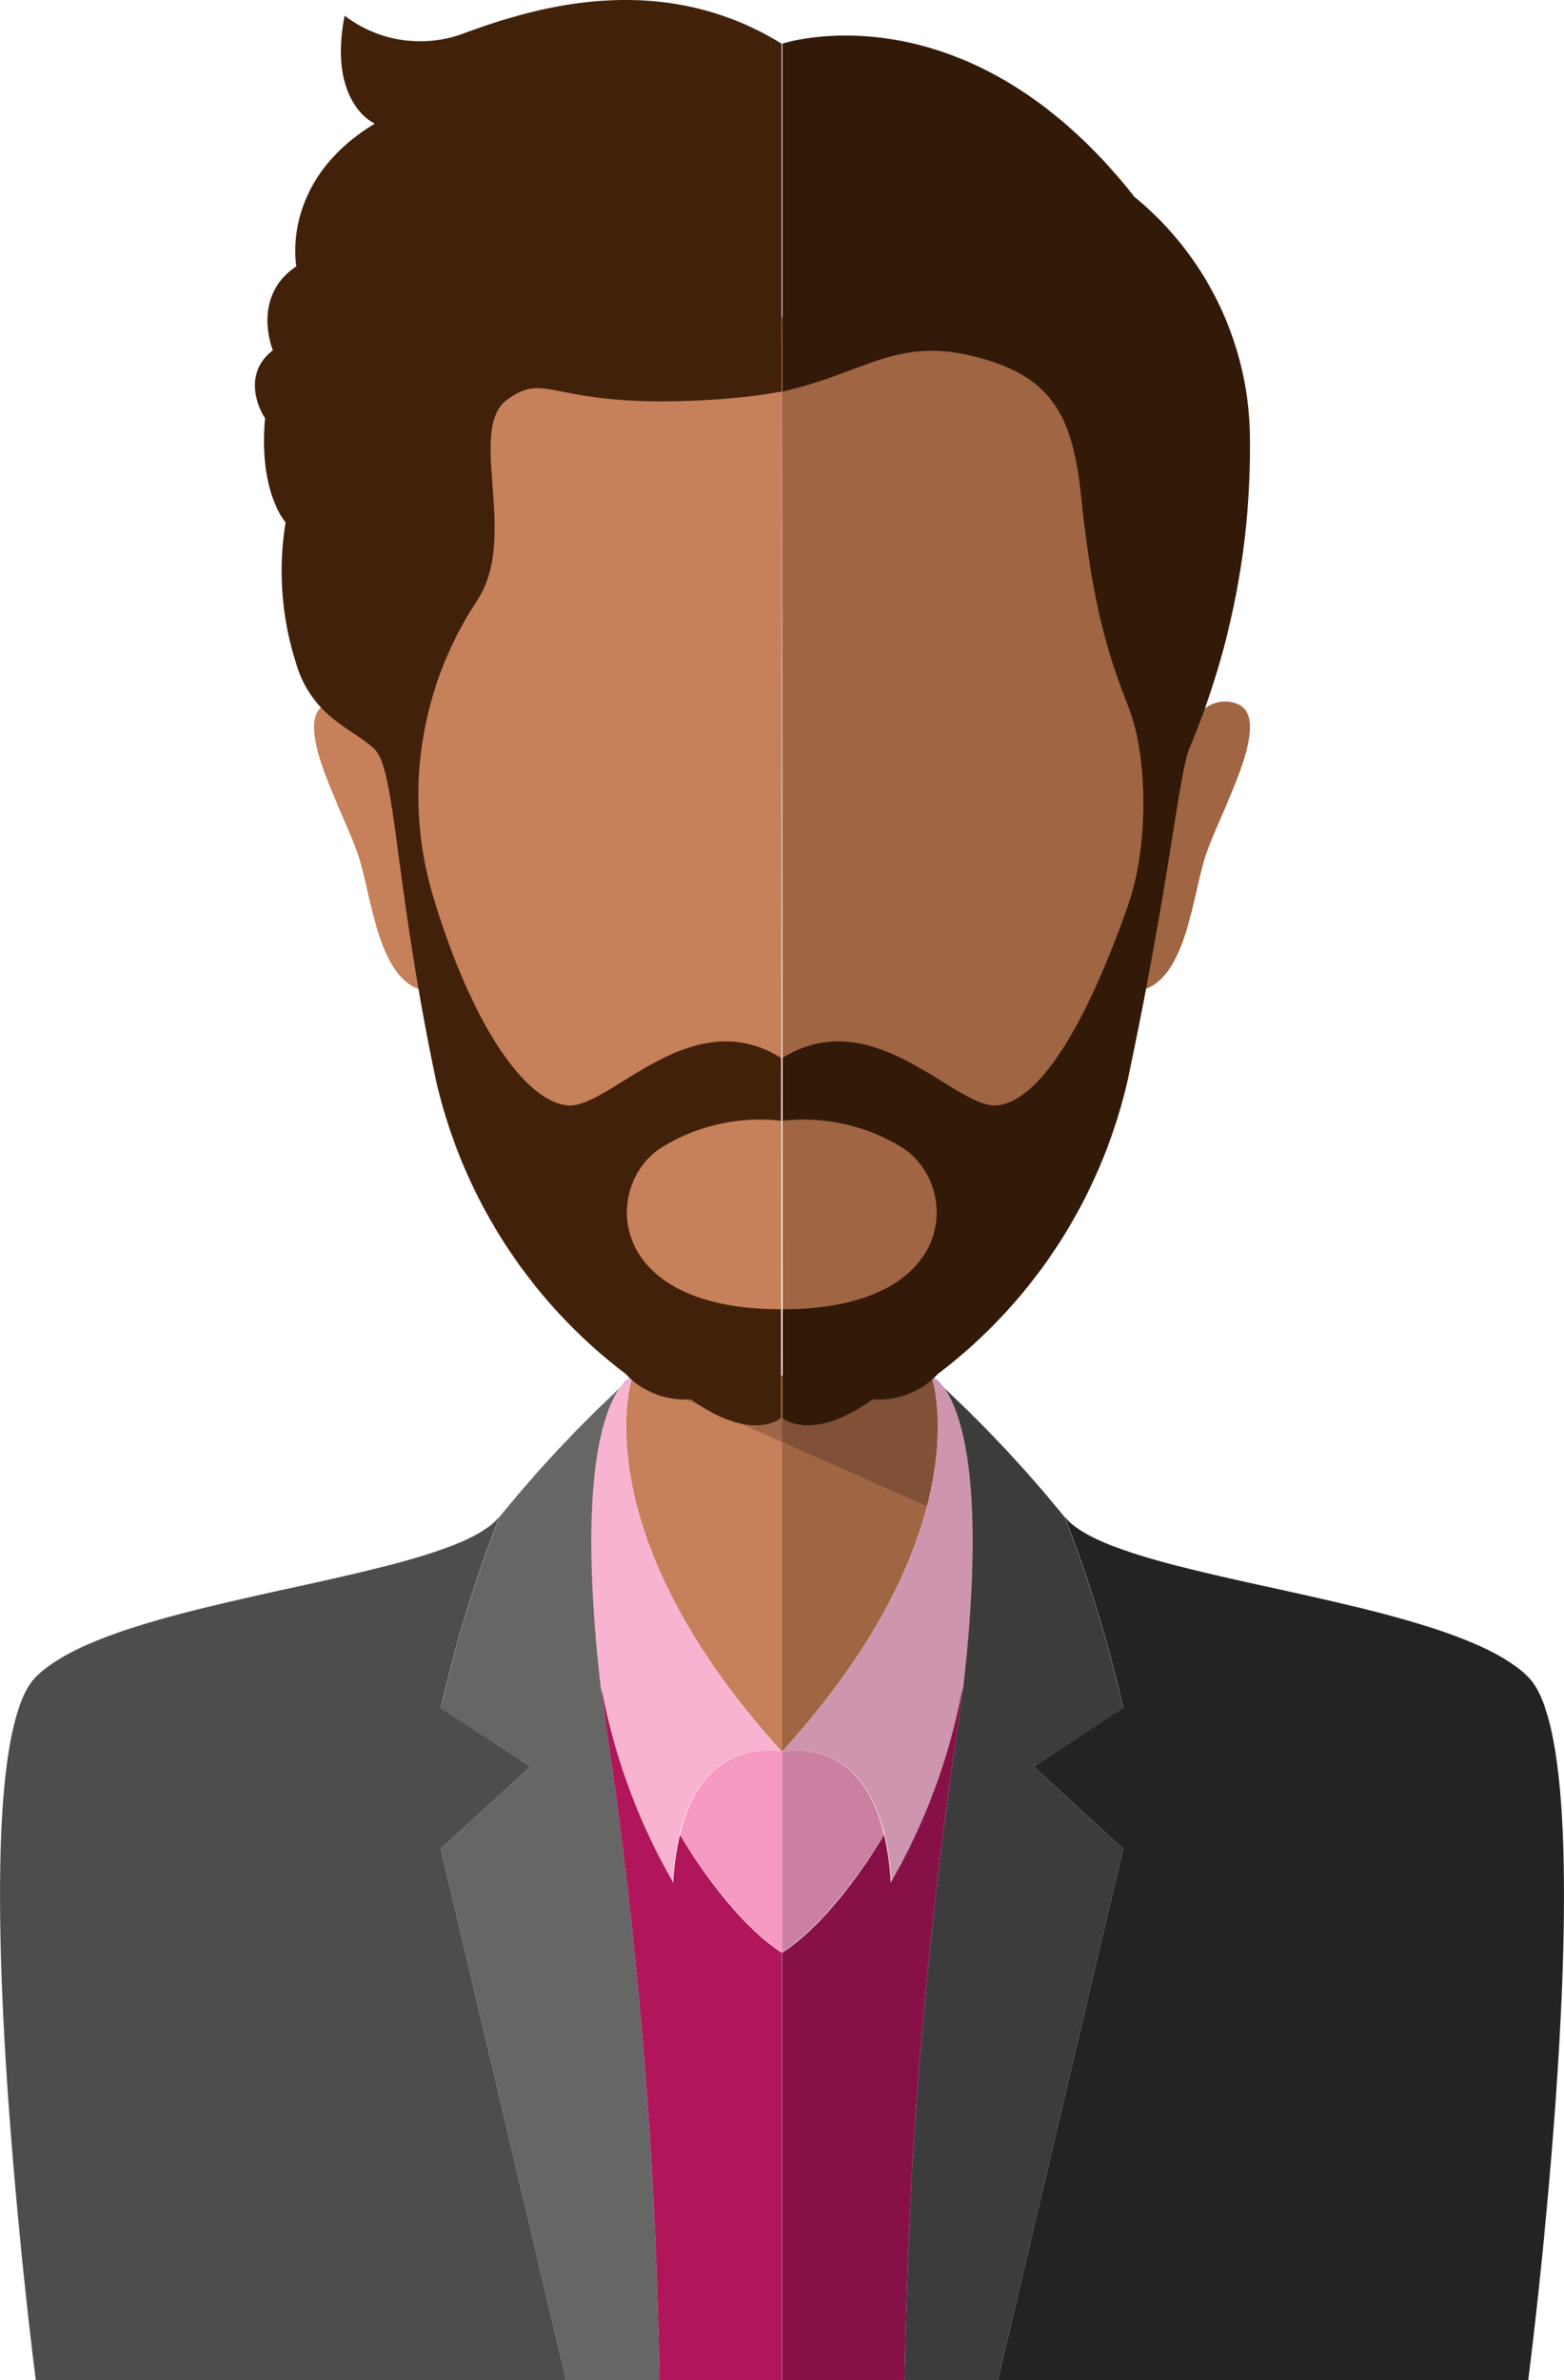
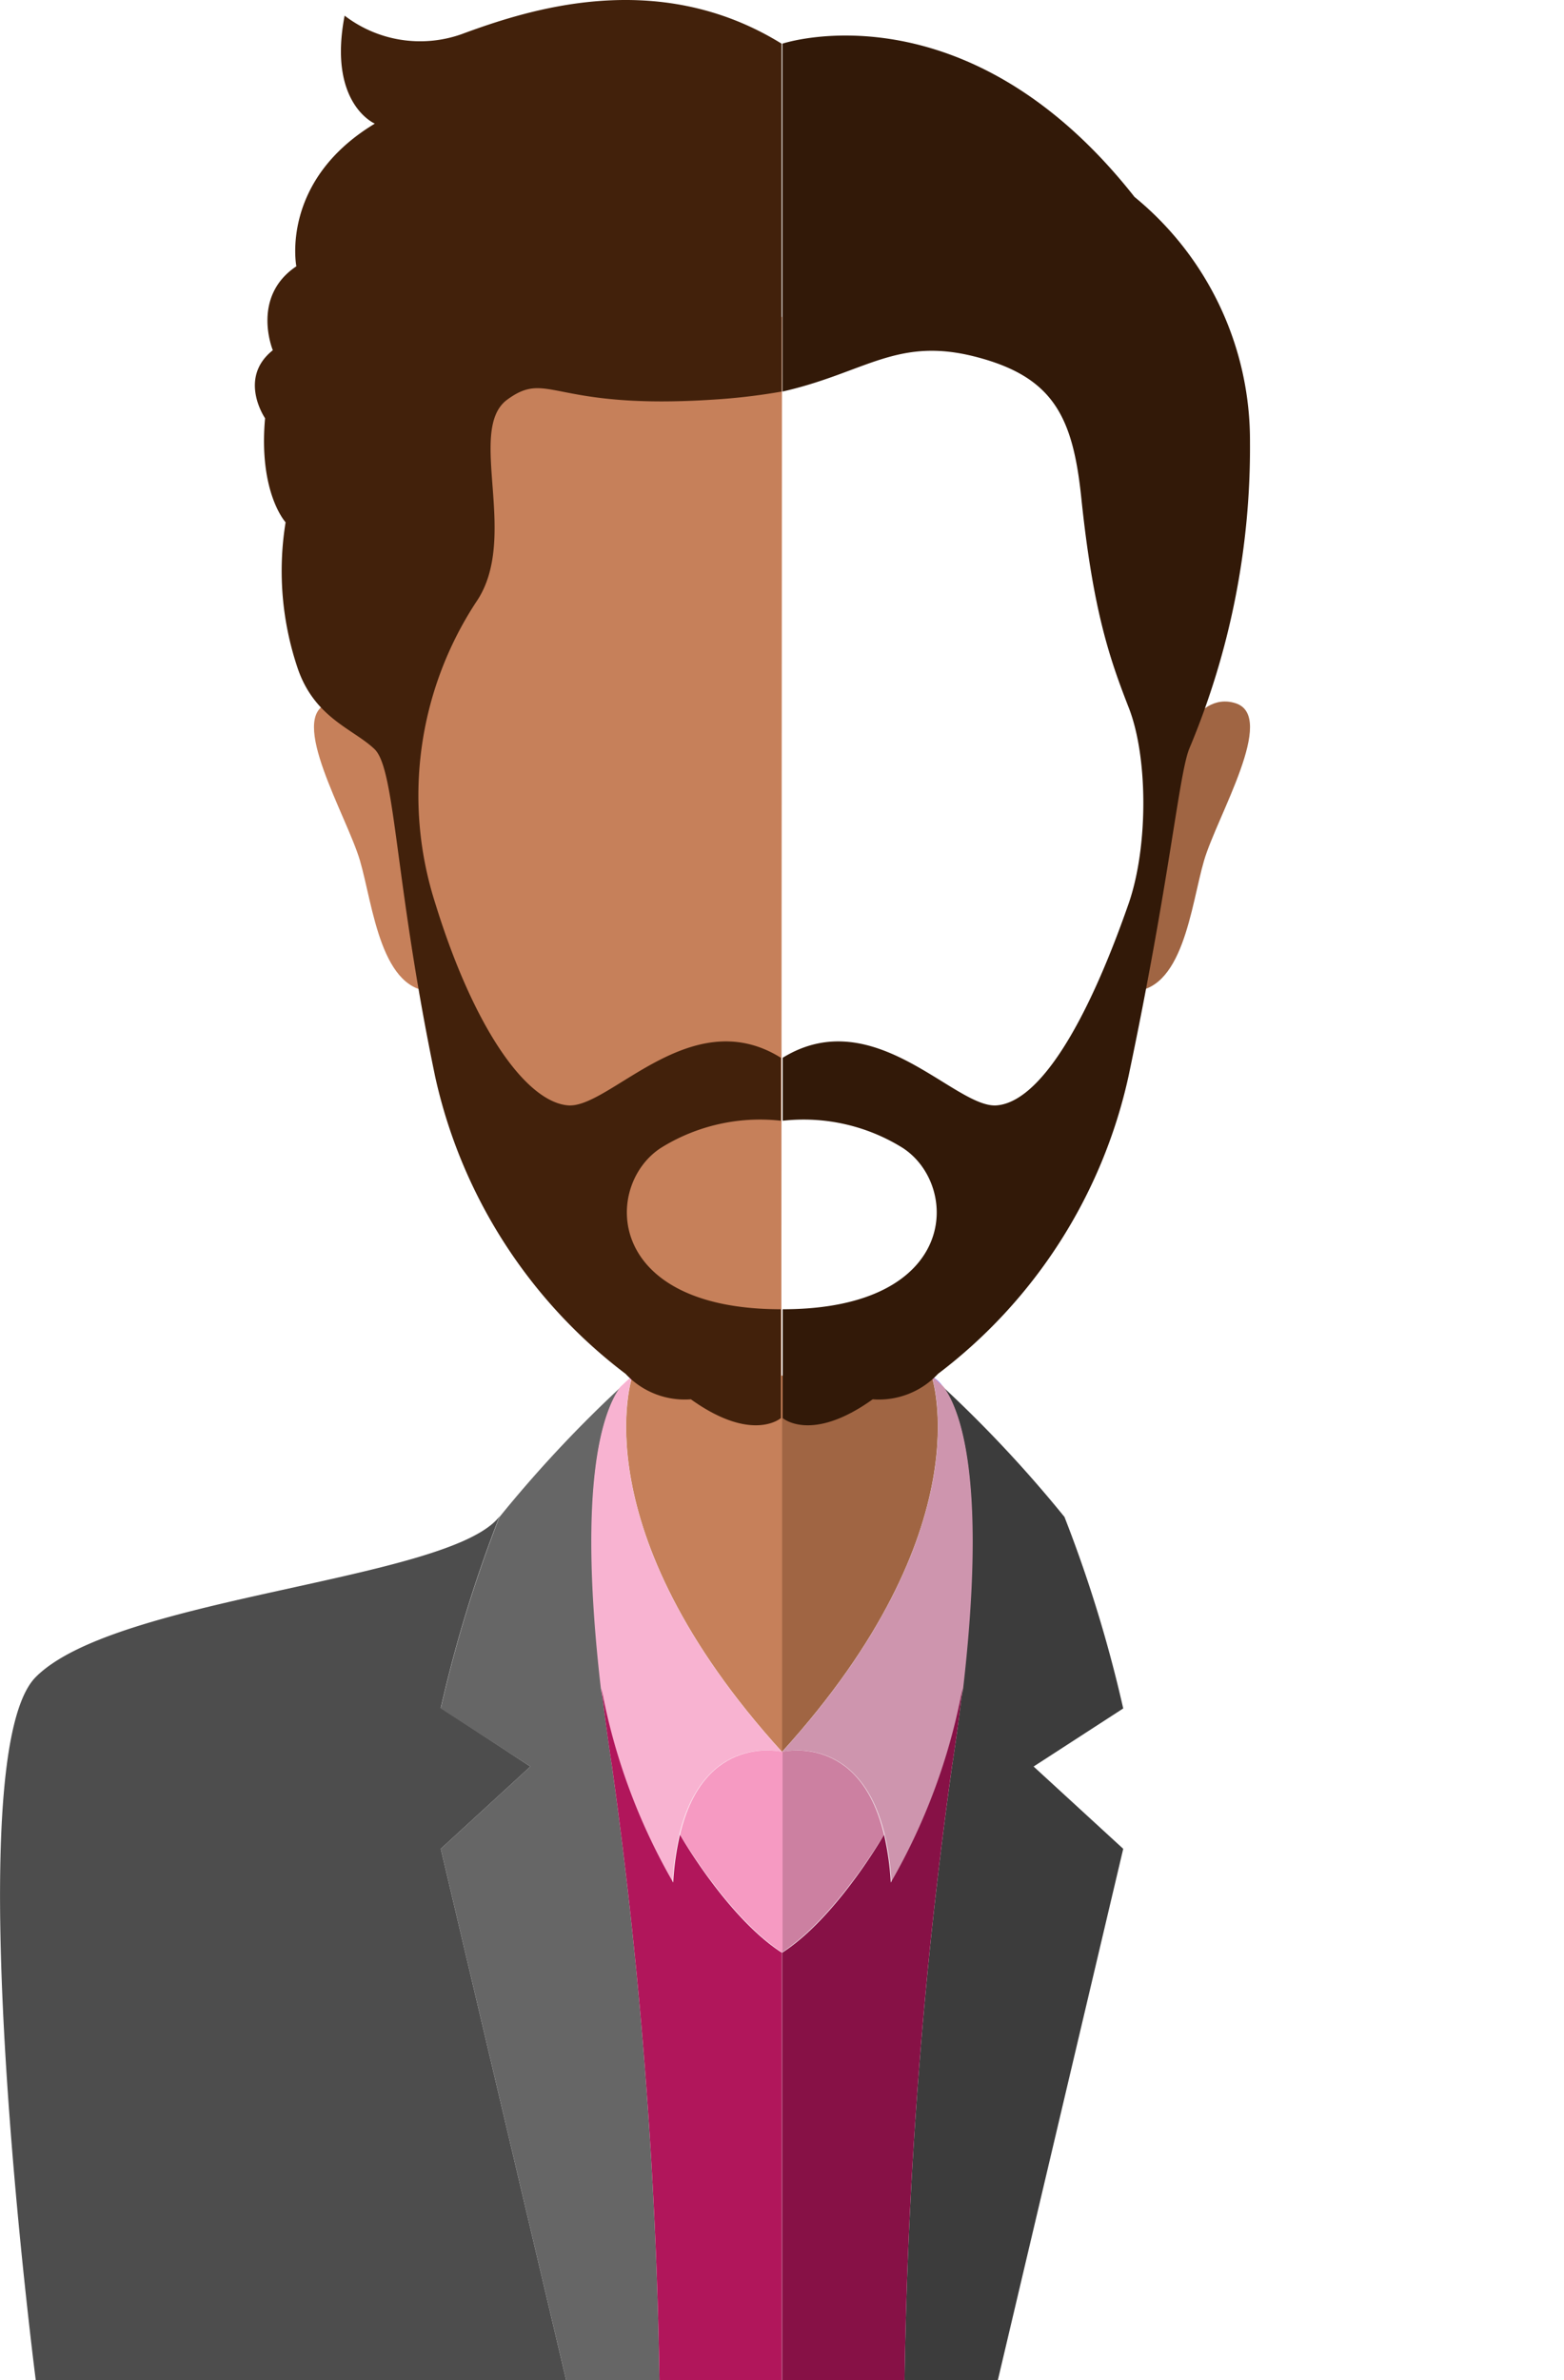
<svg xmlns="http://www.w3.org/2000/svg" id="Layer_1" data-name="Layer 1" viewBox="0 0 115 175">
  <defs>
    <style>.cls-1{fill:#232323;}.cls-2{fill:#9b90ff;}.cls-3{fill:#3c3c3c;}.cls-4{fill:#a06543;}.cls-5{fill:#ce95ae;}.cls-6{fill:#871146;}.cls-7{fill:#cc80a1;}.cls-8{fill:#4d4d4d;}.cls-9{fill:#666;}.cls-10{fill:#c6805a;}.cls-11{fill:#f8b3d1;}.cls-12{fill:#b1165b;}.cls-13{opacity:0.2;}.cls-14{fill:#f69ac2;}.cls-15{fill:#42210b;}.cls-16{fill:#321908;}</style>
  </defs>
  <title>man2</title>
-   <path class="cls-1" d="M76,129.88l6.59-4.31a98.2,98.2,0,0,0-4.32-14.08c3.64,4.74,28.19,5.87,34.1,11.81s0,51.7,0,51.7h-39l9.22-39.07Z" transform="translate(0 0)" />
  <path class="cls-2" d="M69.37,102l-.88-.82A2.23,2.23,0,0,1,69.37,102Z" transform="translate(0 0)" />
  <path class="cls-3" d="M69.37,102a93.06,93.06,0,0,1,8.9,9.53,98.2,98.2,0,0,1,4.32,14.08L76,129.88l6.59,6.05L73.37,175H66.51A364.75,364.75,0,0,1,70,129.88C73,110.12,70.76,103.88,69.37,102Z" transform="translate(0 0)" />
  <path class="cls-4" d="M68.49,101.14s3.94,11.23-11,27.67V101.14Z" transform="translate(0 0)" />
  <path class="cls-5" d="M57.5,128.81c14.93-16.44,11-27.67,11-27.67l.88.82c1.25,1.72,3.2,6.91,1.44,22.17a45,45,0,0,1-5.27,14.28C64.85,126.92,57.5,128.81,57.5,128.81Z" transform="translate(0 0)" />
  <path class="cls-6" d="M65,134.88a20.36,20.36,0,0,1,.5,3.53,45,45,0,0,0,5.27-14.28c-.2,1.77-.45,3.68-.77,5.75A364.75,364.75,0,0,0,66.51,175h-9V143.57C61.5,141,65,134.92,65,134.88Z" transform="translate(0 0)" />
  <path class="cls-7" d="M65,134.88s-3.54,6.1-7.54,8.69V128.81S63.22,127.35,65,134.88Z" transform="translate(0 0)" />
  <path class="cls-8" d="M39,129.88l-6.59-4.31a98.2,98.2,0,0,1,4.32-14.08c-3.64,4.74-28.19,5.87-34.1,11.81s0,51.7,0,51.7h39l-9.22-39.07Z" transform="translate(0 0)" />
-   <path class="cls-2" d="M45.63,102l.88-.82A2.23,2.23,0,0,0,45.63,102Z" transform="translate(0 0)" />
  <path class="cls-9" d="M45.63,102a93.06,93.06,0,0,0-8.9,9.53,98.2,98.2,0,0,0-4.32,14.08L39,129.88l-6.59,6.05L41.63,175h6.86A364.75,364.75,0,0,0,45,129.88C42,110.12,44.24,103.88,45.63,102Z" transform="translate(0 0)" />
  <path class="cls-10" d="M46.51,101.14s-3.94,11.23,11,27.67V101.14Z" transform="translate(0 0)" />
  <path class="cls-11" d="M57.5,128.81c-14.93-16.44-11-27.67-11-27.67l-.88.82c-1.25,1.72-3.2,6.91-1.44,22.17a45,45,0,0,0,5.27,14.28C50.15,126.92,57.5,128.81,57.5,128.81Z" transform="translate(0 0)" />
  <path class="cls-12" d="M50,134.88a20.36,20.36,0,0,0-.5,3.53,45,45,0,0,1-5.27-14.28c.2,1.77.45,3.68.77,5.75A364.75,364.75,0,0,1,48.49,175h9V143.57C53.5,141,50,134.92,50,134.88Z" transform="translate(0 0)" />
  <g class="cls-13">
-     <path d="M68.49,101.14h-22v0l21.66,9.59C69.74,104.71,68.49,101.14,68.49,101.14Z" transform="translate(0 0)" />
-   </g>
+     </g>
  <path class="cls-14" d="M50,134.88s3.54,6.1,7.54,8.69V128.81S51.78,127.35,50,134.88Z" transform="translate(0 0)" />
  <path class="cls-10" d="M57.5,23.3C32,23.3,30.81,36.76,28.89,48.85s4.23,31.91,10.56,41.7,13.63,10.74,18,10.74Z" transform="translate(0 0)" />
-   <path class="cls-4" d="M57.5,23.3C83,23.3,84.19,36.76,86.11,48.85s-4.23,31.91-10.56,41.7-13.63,10.74-18,10.74Z" transform="translate(0 0)" />
  <path class="cls-10" d="M28.77,55.79s-1.53-5.06-4.61-4.09S25.51,60,26.47,63.28,28,73.1,32,72.88Z" transform="translate(0 0)" />
  <path class="cls-4" d="M86.23,55.79s1.53-5.06,4.61-4.09S89.49,60,88.53,63.28,87,73.1,83,72.88Z" transform="translate(0 0)" />
  <path class="cls-15" d="M41.76,81.27C38.69,81,34.85,75.64,32,66.4a25.94,25.94,0,0,1,3-22.12c3.26-4.71-.75-12.67,2.3-14.9s3.26.78,15.17,0a45,45,0,0,0,5-.59V3.21C48.28-2.47,38.69.76,33.89,2.53a9.13,9.13,0,0,1-8.55-1.38c-1.25,6.47,2.22,7.94,2.22,7.94-7,4.22-5.77,10.49-5.77,10.49-3.36,2.25-1.73,6.17-1.73,6.17-2.59,2.06-.57,5-.57,5C19,36.24,21,38.4,21,38.4a22.34,22.34,0,0,0,.87,10.68c1.24,3.72,4.12,4.51,5.67,6S29,64.76,32,79.17a37.56,37.56,0,0,0,14,21.84,5.94,5.94,0,0,0,4.8,1.87c4.52,3.24,6.62,1.38,6.62,1.38v-8c-13,0-13.06-9.11-8.83-11.86a13.78,13.78,0,0,1,8.83-2V77.77C50.78,73.63,44.83,81.52,41.76,81.27Z" transform="translate(0 0)" />
  <path class="cls-16" d="M91.91,32.52a57.06,57.06,0,0,1-4.47,22.54c-.78,2-1.43,9.7-4.47,24.11a37.56,37.56,0,0,1-14,21.84,5.94,5.94,0,0,1-4.8,1.87c-4.52,3.24-6.62,1.38-6.62,1.38v-8c13,0,13.06-9.11,8.83-11.86a13.78,13.78,0,0,0-8.83-2V77.77c6.72-4.14,12.67,3.75,15.74,3.5S79.82,75.53,83,66.4c1.44-4.19,1.41-10.75,0-14.36s-2.63-7.14-3.49-15.41c-.62-6-2.06-8.94-7.82-10.41s-8.11,1.2-14.16,2.57V3.21S71-1.3,83.42,14.48a23.13,23.13,0,0,1,8.49,18" transform="translate(0 0)" />
</svg>